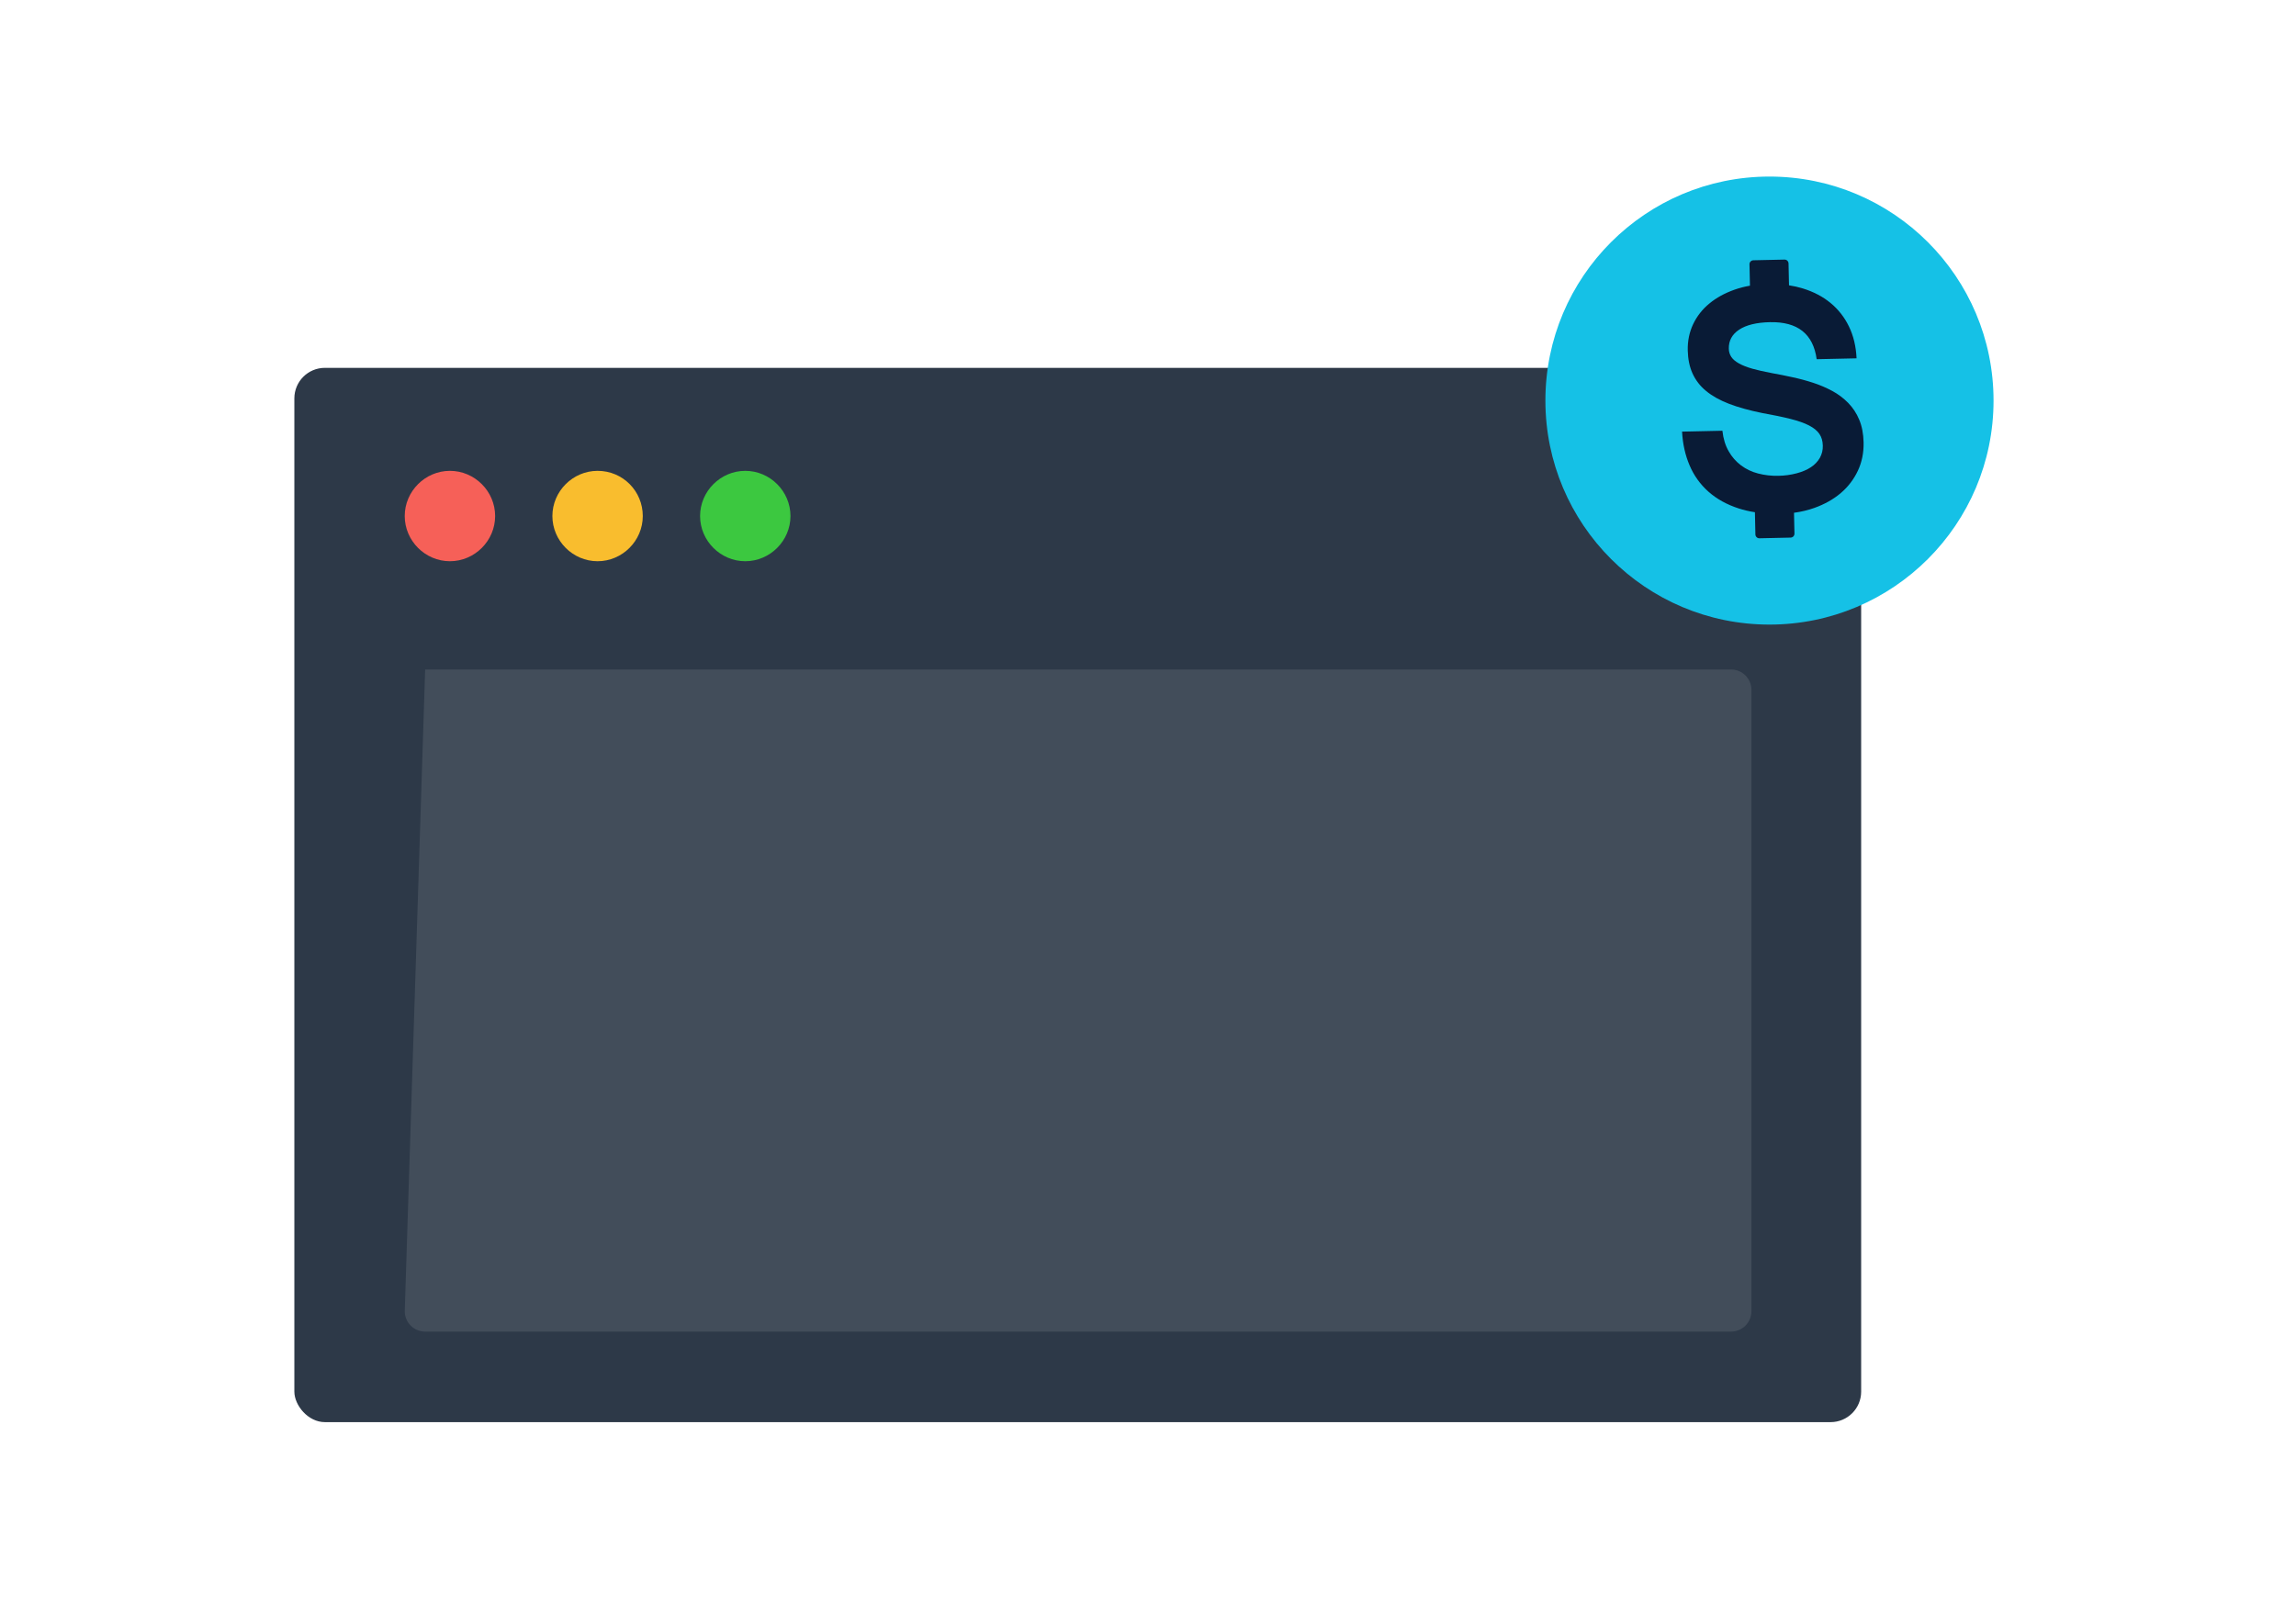
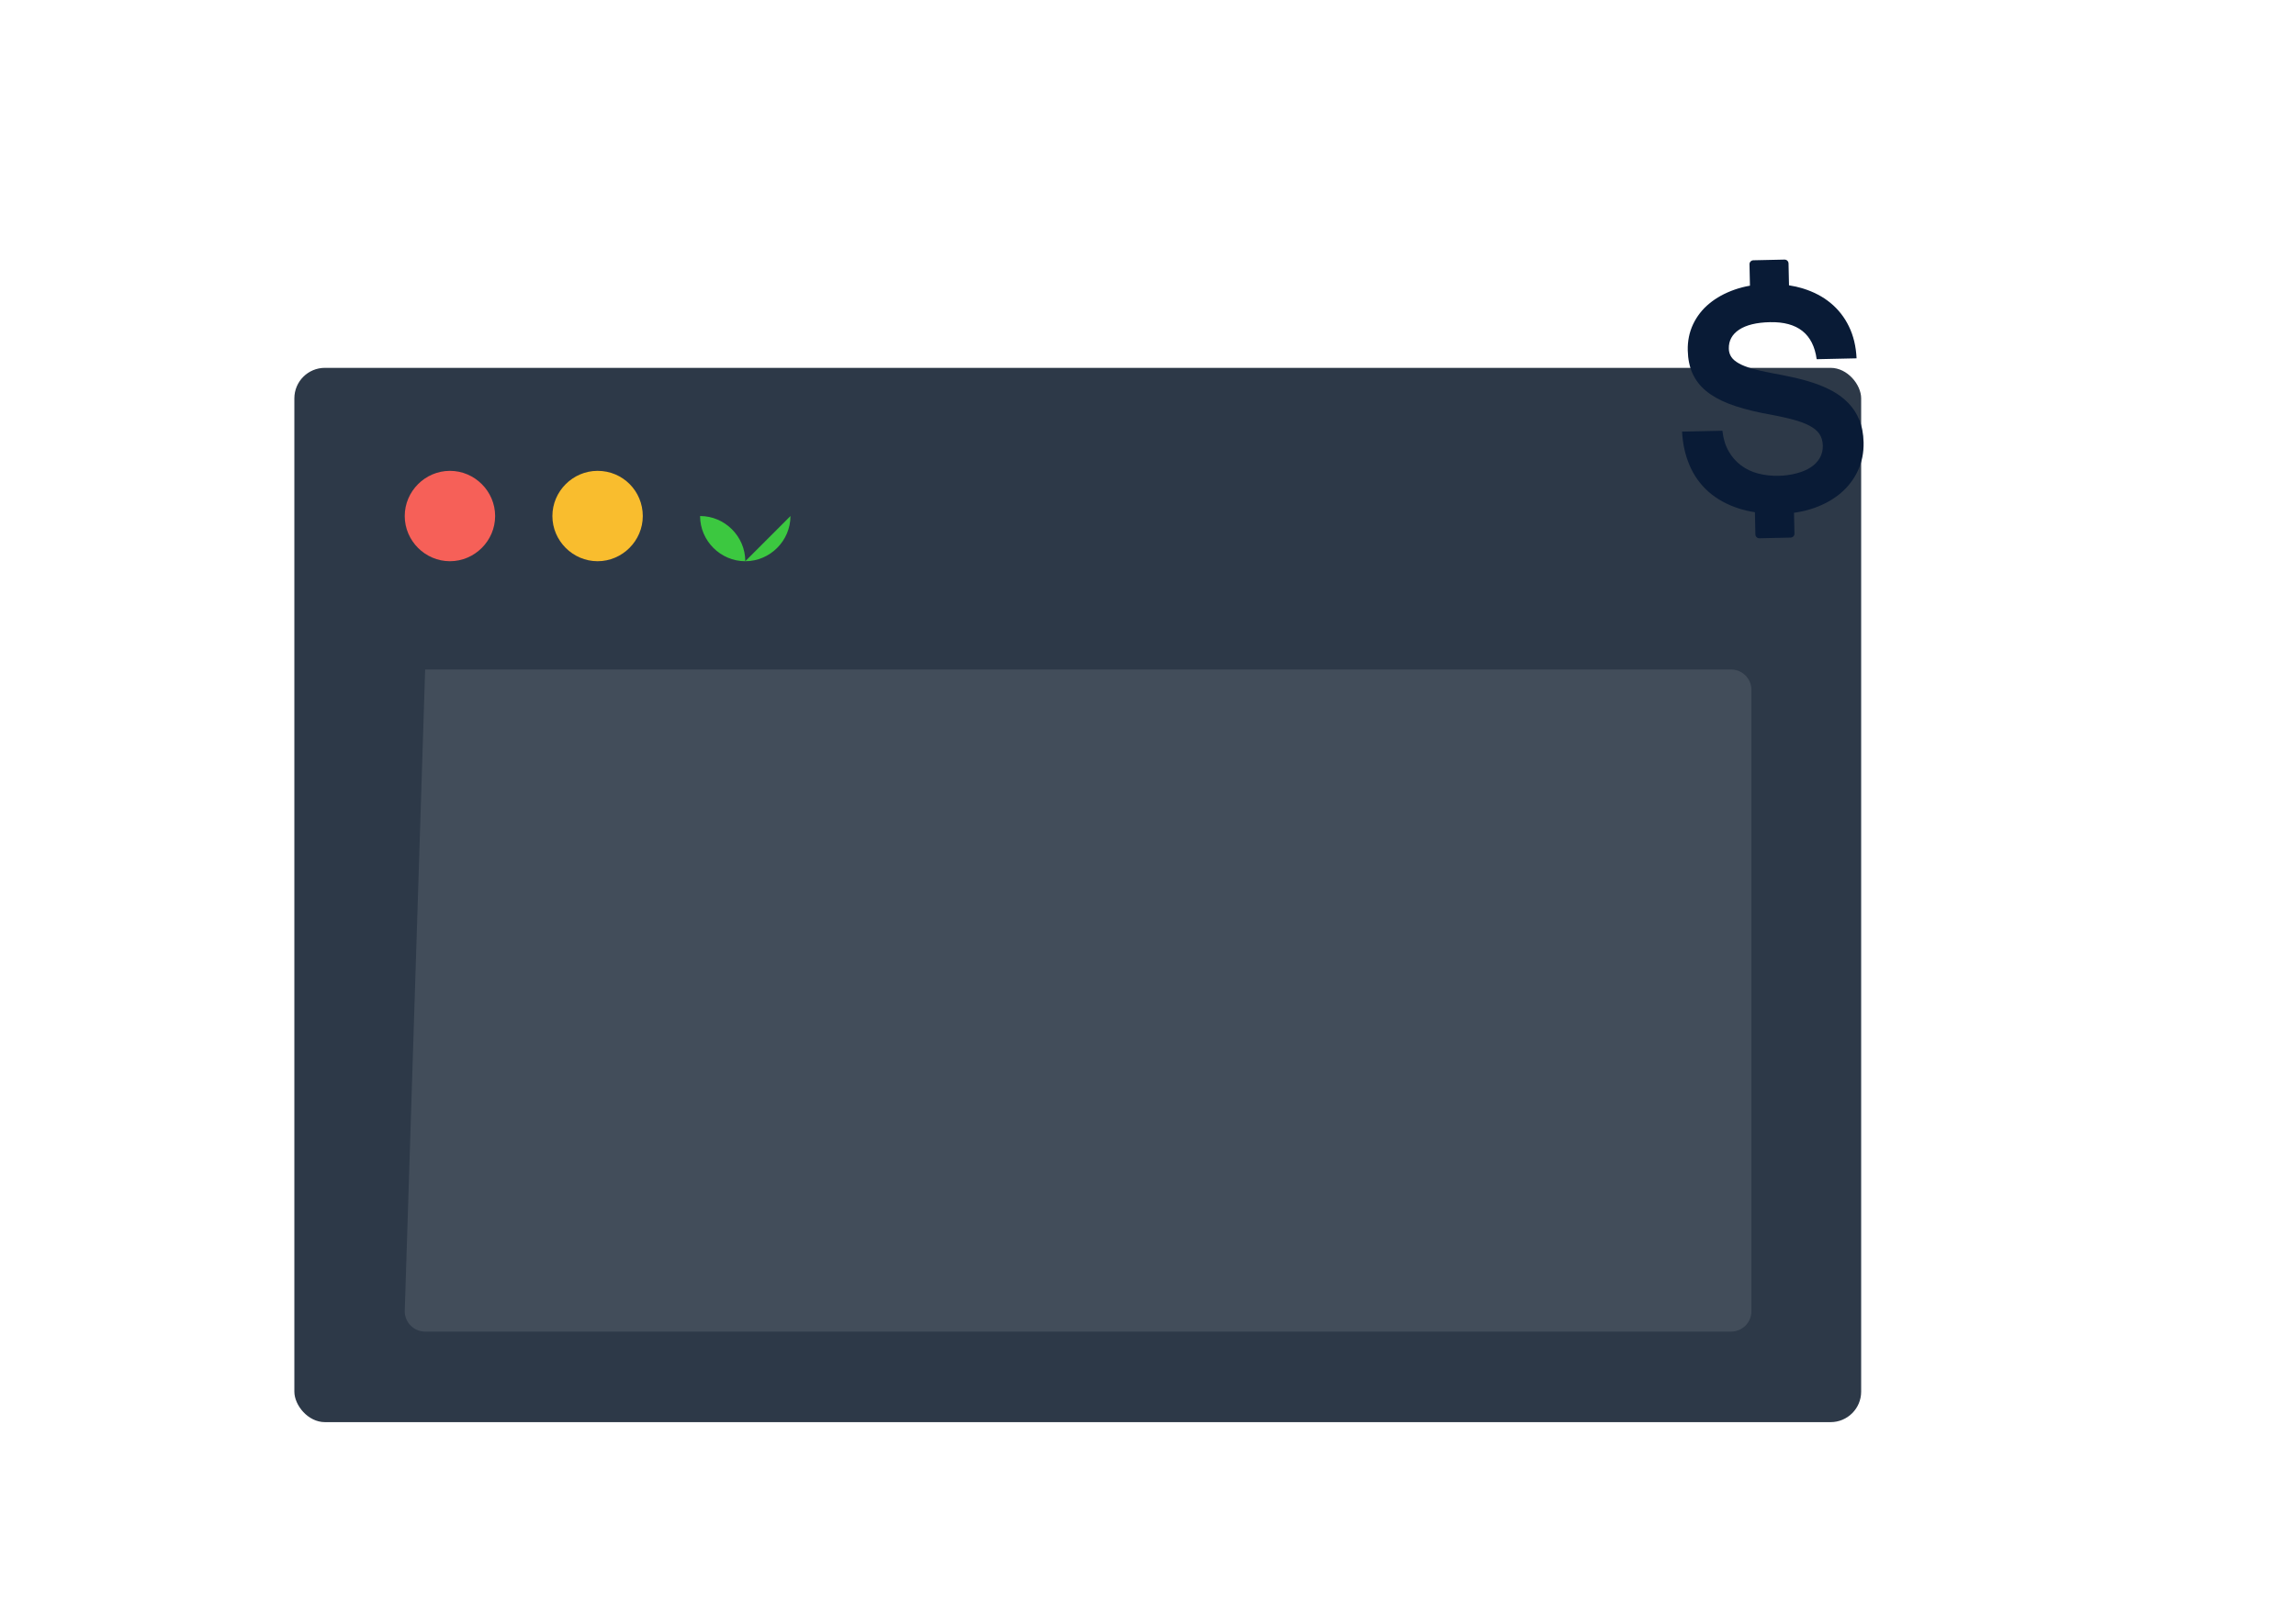
<svg xmlns="http://www.w3.org/2000/svg" width="312" height="218" fill="none">
  <defs>
    <filter color-interpolation-filters="sRGB" filterUnits="userSpaceOnUse" height="159.829" width="229.434" y="46.459" x="31.738" id="filter0_d_15987_5653">
      <feGaussianBlur stdDeviation="4.131" />
    </filter>
    <filter color-interpolation-filters="sRGB" filterUnits="userSpaceOnUse" height="85.258" width="85.258" y="18.78" x="197.822" id="filter1_d_15987_5653">
      <feGaussianBlur stdDeviation="6.09" />
    </filter>
  </defs>
  <g>
    <title>Layer 1</title>
    <g id="svg_1" filter="url(#filter0_d_15987_5653)">
      <rect id="svg_2" fill="#2D3948" rx="4.149" height="143.305" width="212.91" y="50" x="40" />
    </g>
    <g id="svg_3" filter="url(#filter1_d_15987_5653)">
-       <circle id="svg_4" fill="#15C1E6" r="30.449" cy="54.449" cx="240.451" />
-     </g>
+       </g>
    <path id="svg_5" fill="#091B36" d="m242.498,35.285l-4.243,0.093c-0.141,0.004 -0.274,0.063 -0.371,0.164c-0.098,0.102 -0.151,0.238 -0.148,0.379l0.063,2.912c-0.727,0.126 -1.417,0.303 -2.069,0.532c-1.345,0.472 -2.502,1.104 -3.458,1.901c-0.936,0.764 -1.689,1.729 -2.206,2.822c-0.507,1.085 -0.747,2.265 -0.719,3.539c0.026,1.185 0.24,2.23 0.648,3.134c0.42,0.923 1.048,1.736 1.835,2.375c0.824,0.684 1.865,1.268 3.123,1.751c1.258,0.483 2.756,0.9 4.493,1.251c1.524,0.273 2.811,0.539 3.851,0.802c1.04,0.263 1.891,0.557 2.531,0.891c0.641,0.334 1.111,0.712 1.407,1.148c0.296,0.436 0.45,0.964 0.464,1.591c0.021,0.581 -0.117,1.156 -0.399,1.664c-0.3,0.515 -0.717,0.952 -1.218,1.274c-0.53,0.353 -1.175,0.626 -1.929,0.826c-0.818,0.216 -1.659,0.331 -2.505,0.341c-0.926,0.024 -1.851,-0.082 -2.748,-0.315c-0.832,-0.211 -1.615,-0.583 -2.304,-1.094c-0.693,-0.518 -1.269,-1.176 -1.69,-1.932c-0.453,-0.782 -0.732,-1.71 -0.851,-2.784l-5.48,0.12c0.084,1.674 0.431,3.209 1.026,4.598c0.577,1.367 1.453,2.586 2.563,3.569c1.111,0.984 2.476,1.746 4.108,2.275c0.686,0.223 1.42,0.394 2.201,0.514l0.066,3.021c0.004,0.141 0.063,0.275 0.165,0.372c0.101,0.098 0.237,0.151 0.378,0.148l4.245,-0.093c0.141,-0.003 0.275,-0.062 0.372,-0.164c0.097,-0.102 0.151,-0.238 0.148,-0.379l-0.062,-2.832c0.975,-0.129 1.897,-0.349 2.767,-0.66c1.396,-0.499 2.595,-1.175 3.599,-2.027c0.981,-0.833 1.771,-1.869 2.316,-3.035c0.546,-1.168 0.804,-2.45 0.773,-3.846c-0.026,-1.185 -0.226,-2.216 -0.599,-3.094c-0.348,-0.845 -0.855,-1.616 -1.492,-2.271c-0.634,-0.647 -1.362,-1.194 -2.16,-1.622c-0.831,-0.447 -1.7,-0.819 -2.598,-1.111c-0.922,-0.3 -1.859,-0.553 -2.807,-0.756c-0.958,-0.211 -1.888,-0.395 -2.797,-0.559c-1.039,-0.196 -1.936,-0.395 -2.669,-0.603c-0.732,-0.208 -1.337,-0.448 -1.806,-0.71c-0.475,-0.262 -0.822,-0.555 -1.04,-0.877c-0.225,-0.337 -0.345,-0.733 -0.345,-1.138c-0.023,-1.076 0.442,-1.945 1.402,-2.579c0.959,-0.634 2.355,-0.979 4.185,-1.019c3.763,-0.082 5.88,1.596 6.351,5.033l5.421,-0.119c-0.075,-1.62 -0.42,-3.071 -1.04,-4.338c-0.595,-1.239 -1.453,-2.332 -2.515,-3.202c-1.054,-0.863 -2.3,-1.51 -3.739,-1.956c-0.603,-0.185 -1.232,-0.328 -1.886,-0.428l-0.065,-2.976c-0.004,-0.141 -0.063,-0.275 -0.164,-0.372c-0.102,-0.098 -0.238,-0.151 -0.379,-0.148z" />
    <path id="svg_6" fill="#F66058" d="m67.283,70.142c0,3.365 -2.776,6.142 -6.142,6.142c-3.365,0 -6.142,-2.776 -6.142,-6.142c0,-3.365 2.776,-6.142 6.142,-6.142c3.365,0 6.142,2.776 6.142,6.142z" />
    <path id="svg_7" fill="#F9BD2E" d="m87.348,70.142c0,3.365 -2.776,6.142 -6.142,6.142c-3.365,0 -6.142,-2.776 -6.142,-6.142c0,-3.365 2.776,-6.142 6.142,-6.142c3.449,0 6.142,2.776 6.142,6.142z" />
-     <path id="svg_8" fill="#3CC840" d="m107.416,70.142c0,3.365 -2.776,6.142 -6.142,6.142c-3.365,0 -6.141,-2.776 -6.141,-6.142c0,-3.365 2.776,-6.142 6.141,-6.142c3.366,0 6.142,2.776 6.142,6.142z" />
+     <path id="svg_8" fill="#3CC840" d="m107.416,70.142c0,3.365 -2.776,6.142 -6.142,6.142c-3.365,0 -6.141,-2.776 -6.141,-6.142c3.366,0 6.142,2.776 6.142,6.142z" />
    <path id="svg_9" fill="#424D5A" d="m57.774,91l177.452,0c1.532,0 2.774,1.242 2.774,2.774l0,84.452c0,1.532 -1.242,2.774 -2.774,2.774l-177.452,0c-1.532,0 -2.774,-1.242 -2.774,-2.774l2.774,-87.226z" />
  </g>
</svg>